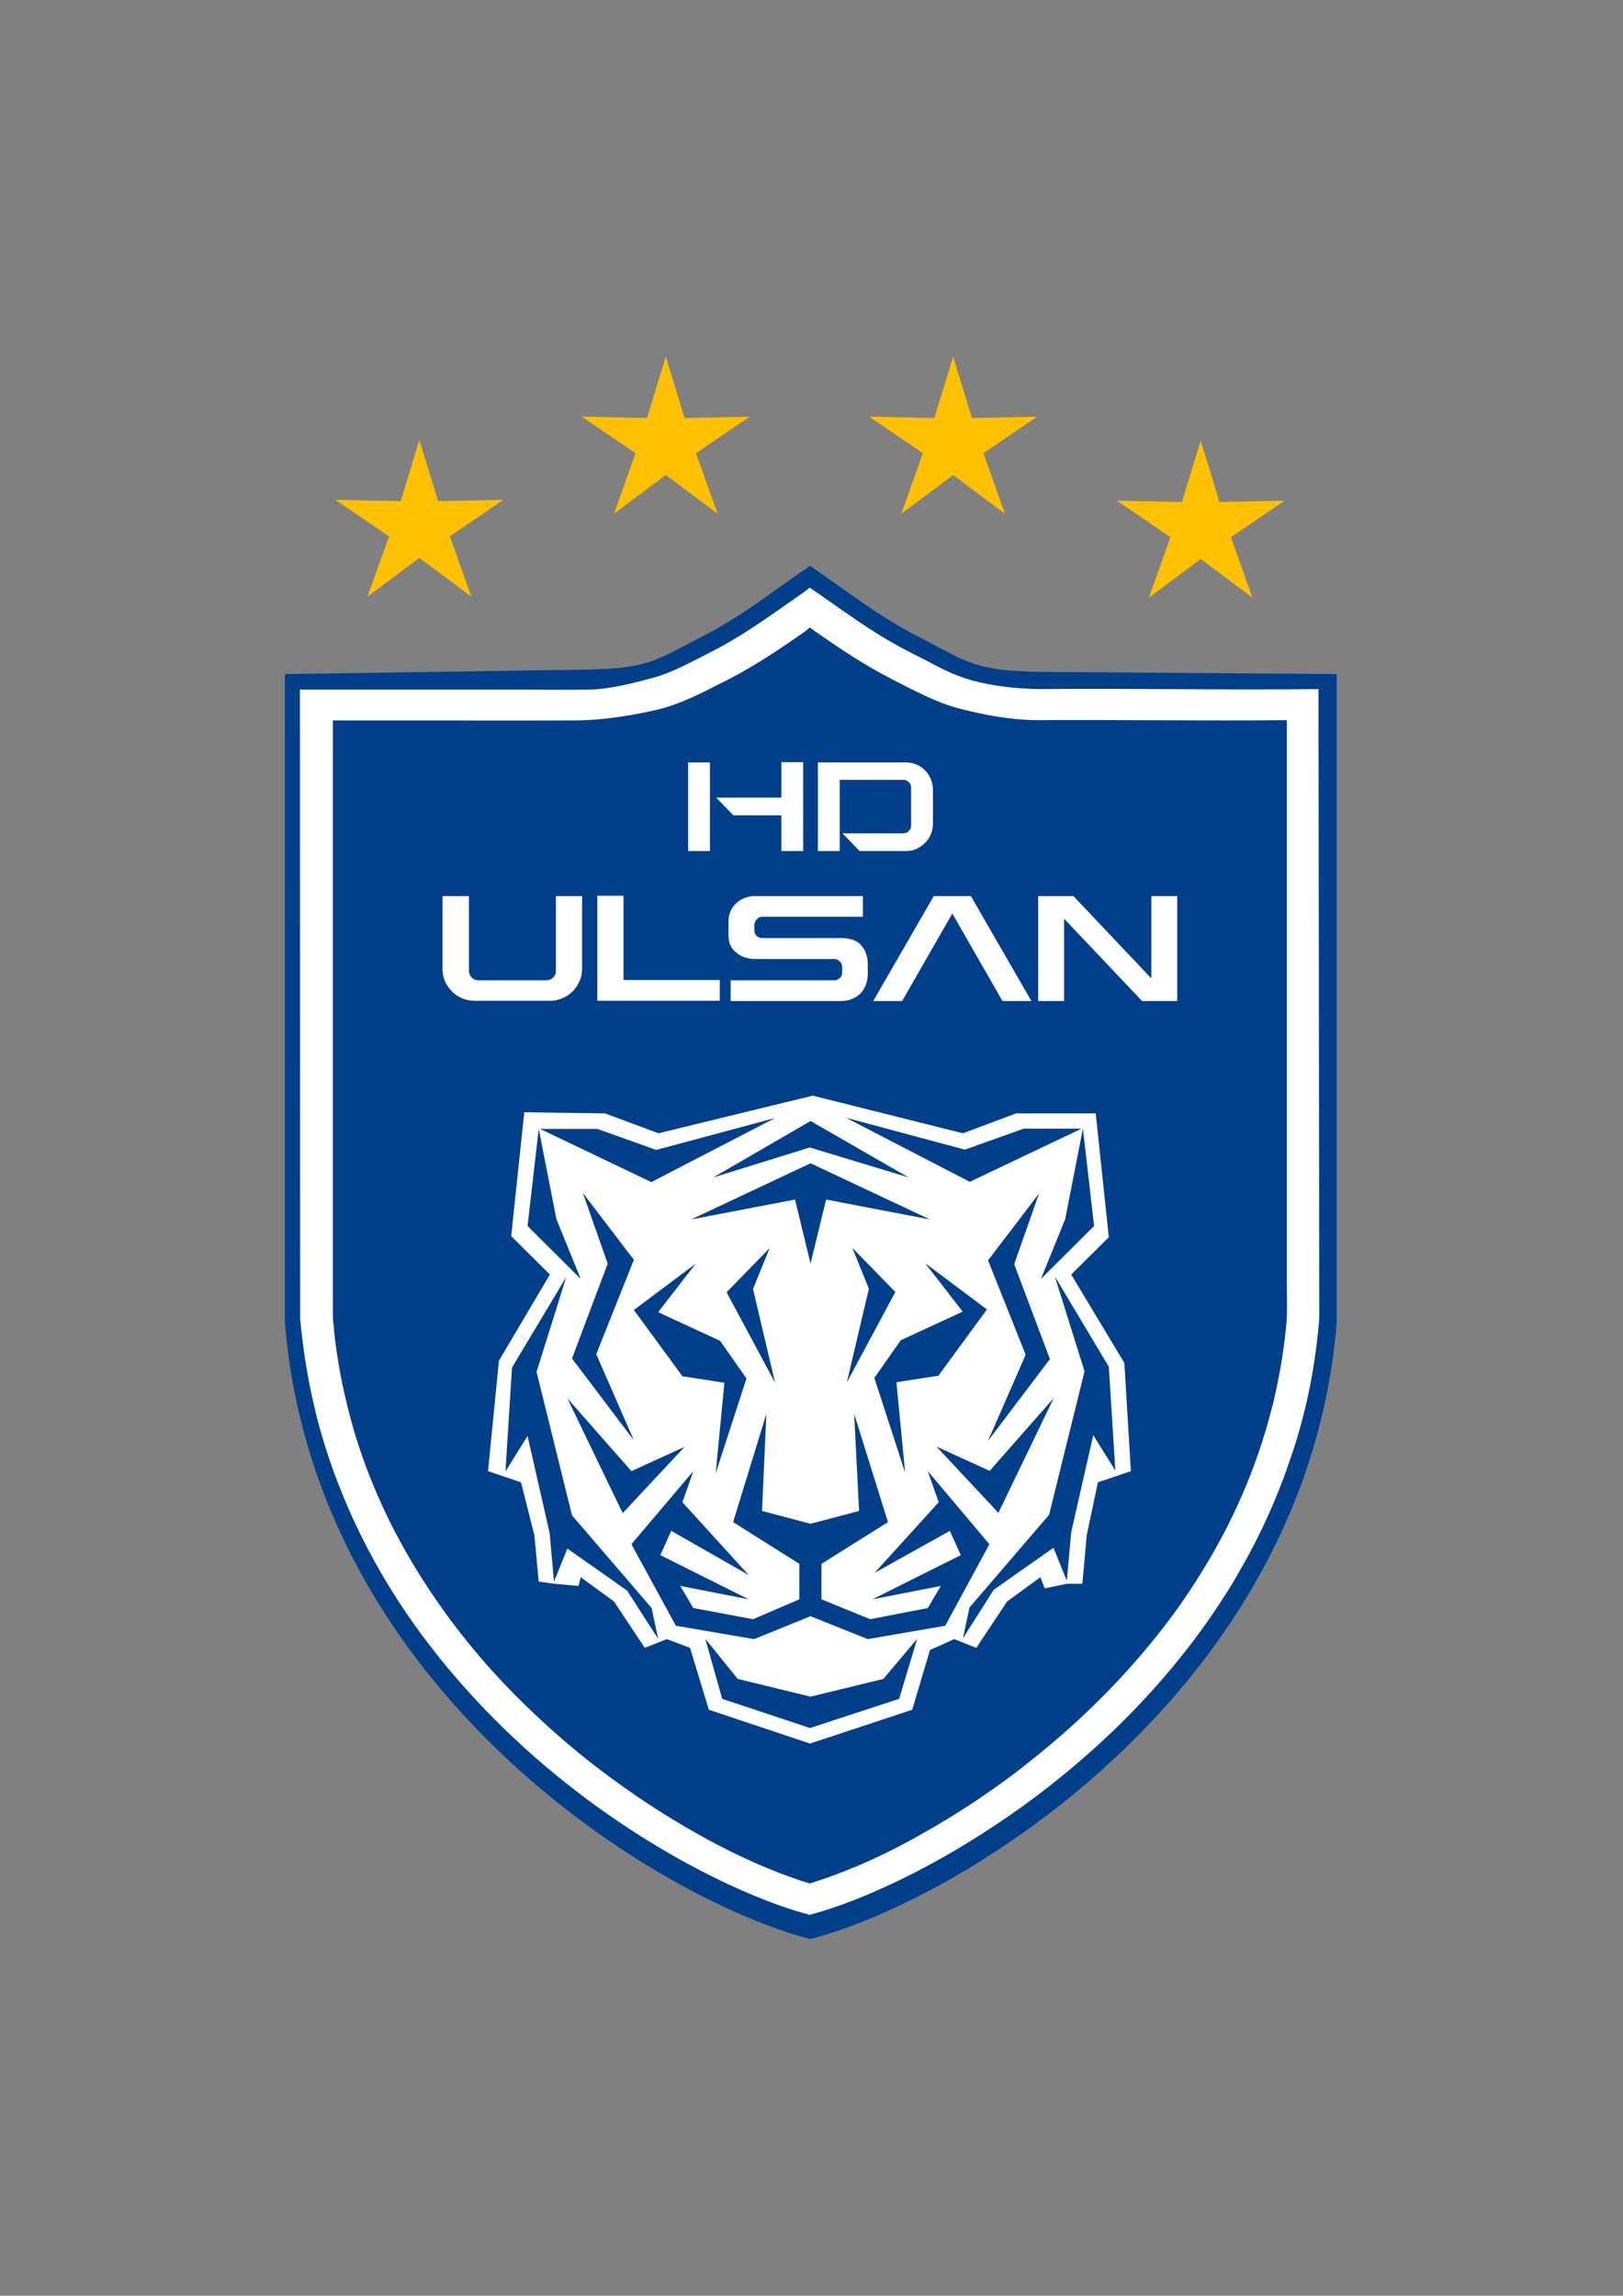
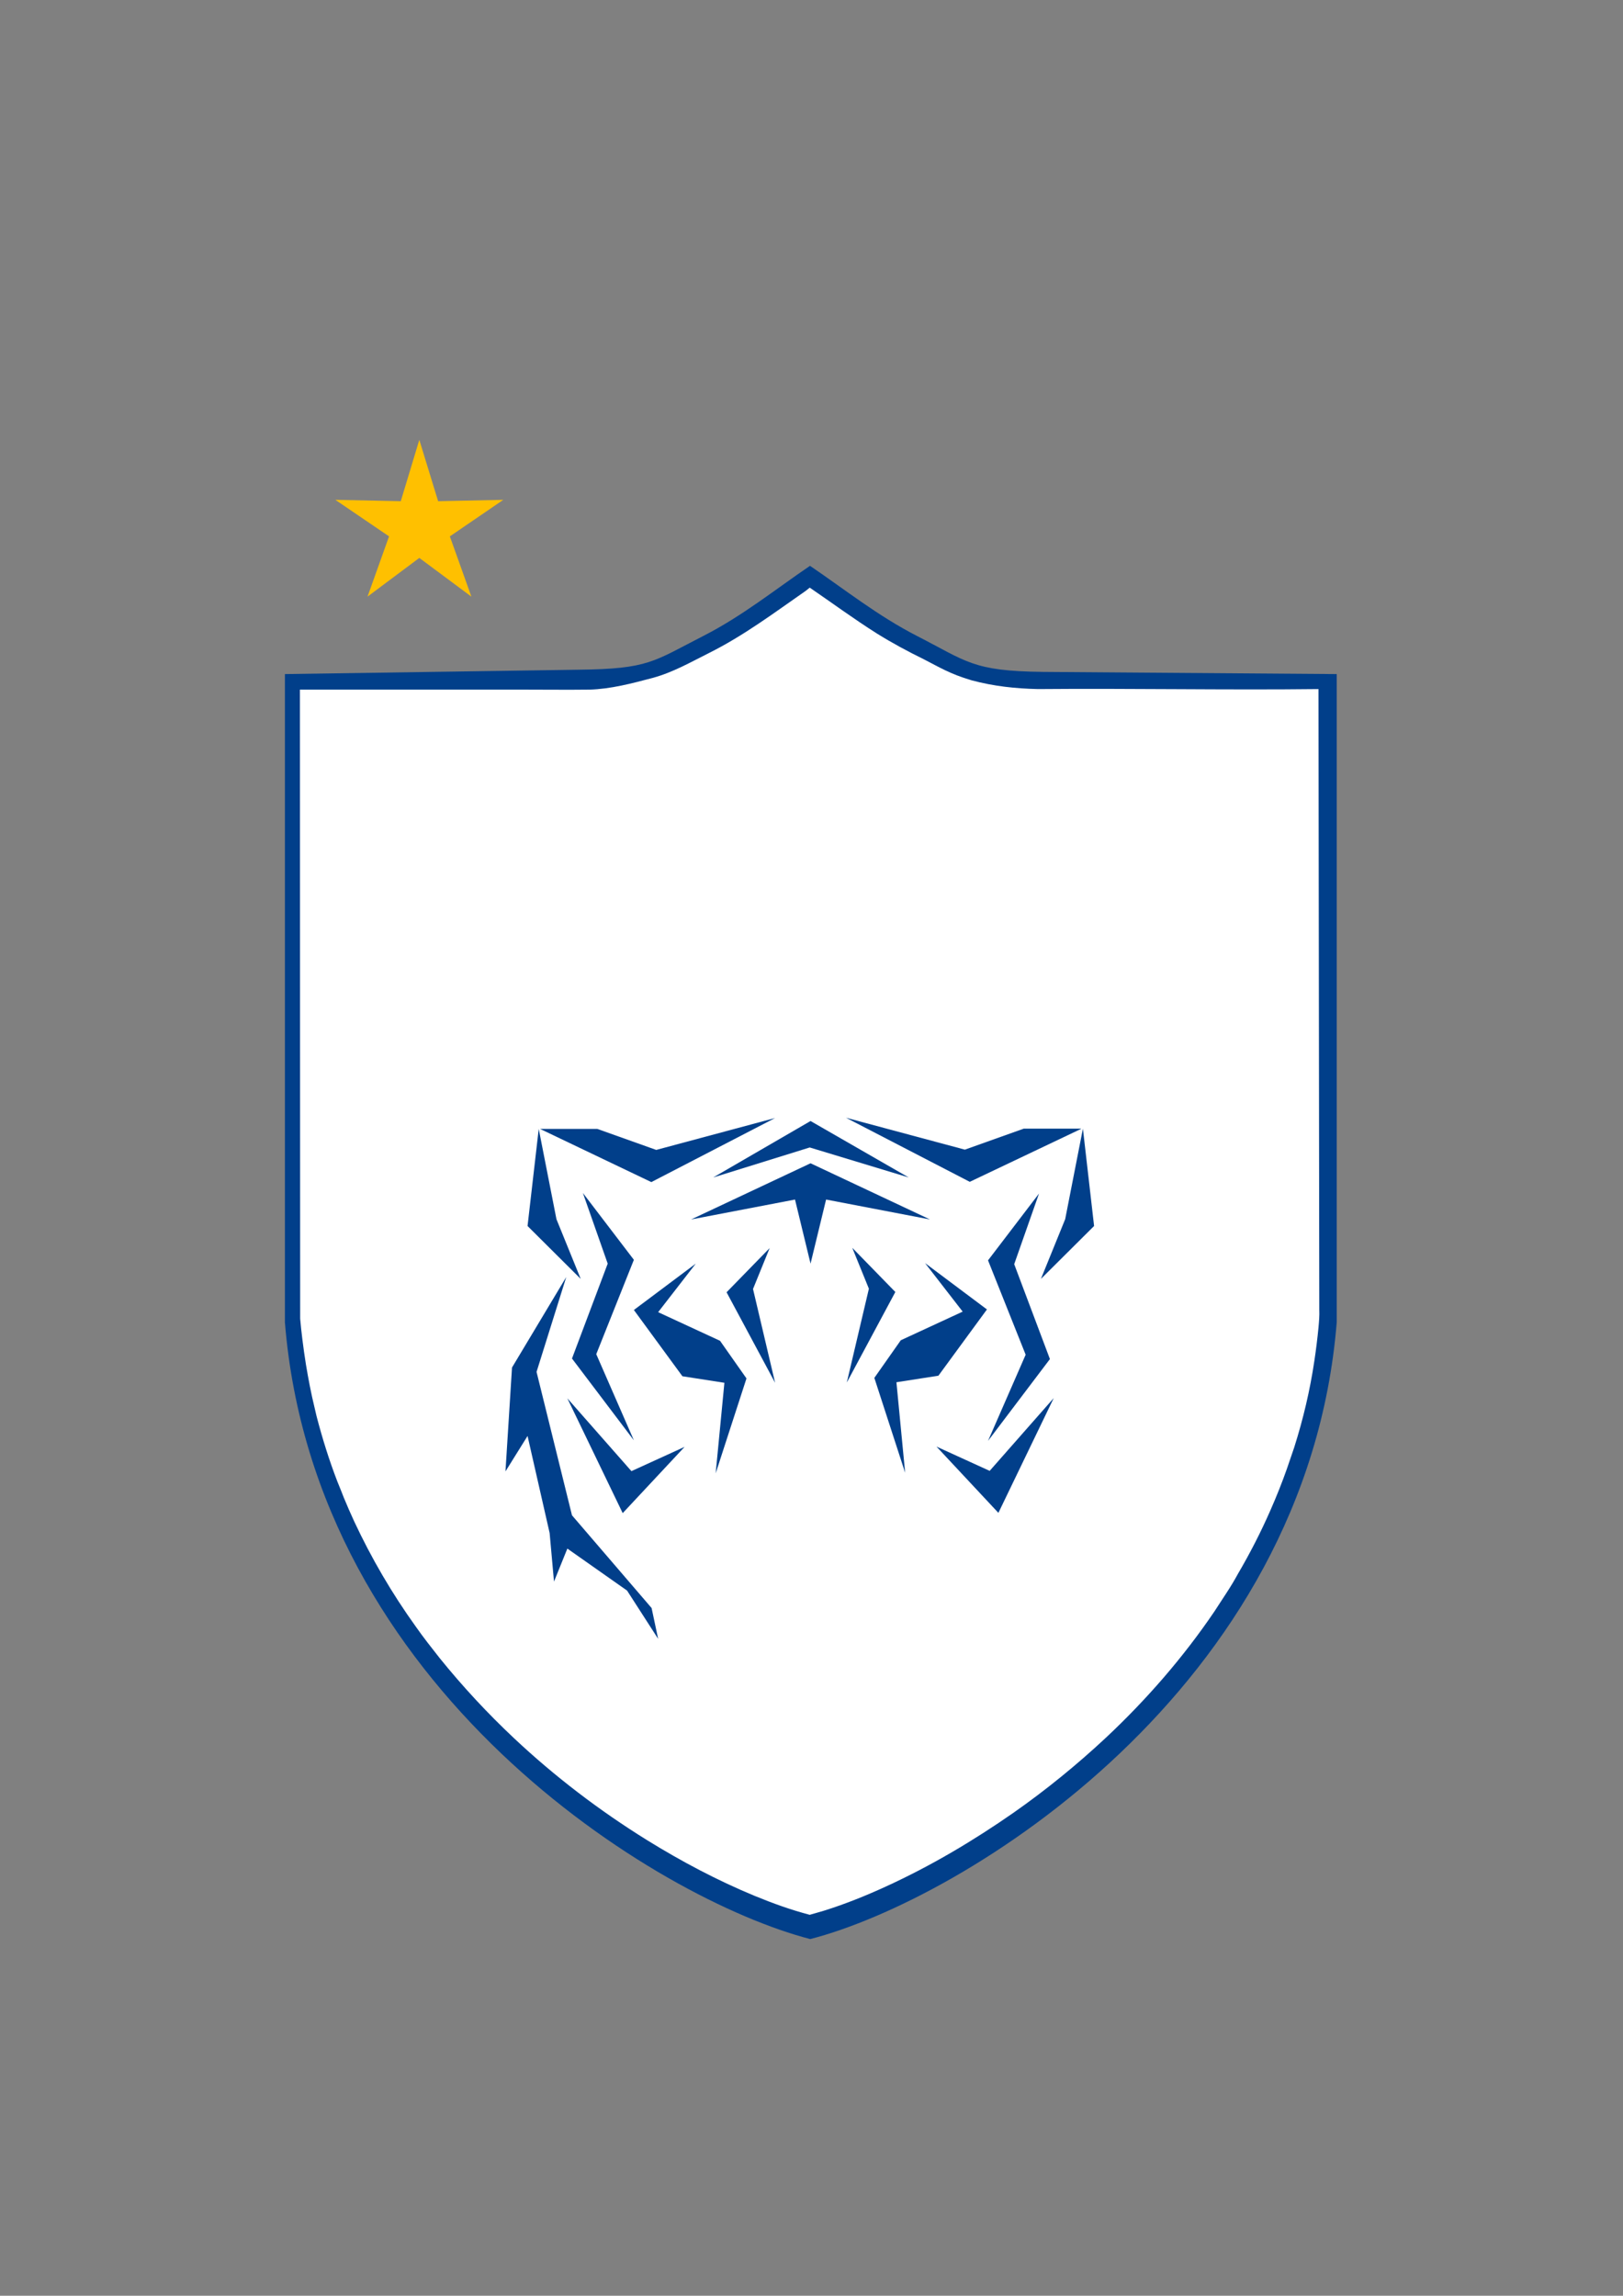
<svg xmlns="http://www.w3.org/2000/svg" version="1.1" id="Layer_1" x="0px" y="0px" width="595.3px" height="841.9px" viewBox="0 0 595.3 841.9" style="enable-background:new 0 0 595.3 841.9;" xml:space="preserve">
  <rect x="0" y="0" width="595.3" height="841.9" fill="#808080" stroke="none" />
  <style type="text/css">
	.st0{fill-rule:evenodd;clip-rule:evenodd;fill:#013F8A;}
	.st1{fill-rule:evenodd;clip-rule:evenodd;fill:#FFFFFF;}
	.st2{fill-rule:evenodd;clip-rule:evenodd;fill:#FFC000;}
</style>
  <g>
    <path class="st0" d="M297.1,207.5c-12.8,8.7-24.8,18.4-39.1,25.7c-18.4,9.4-20,12.1-45.7,12.4l-107.8,1.6v237.7   c10.8,134.5,136.5,211.7,192.7,226.2c56.2-14.5,182.3-91.8,193.1-226.2V247.2l-107.8-0.8c-25.8-0.3-27.8-3.8-46.2-13.2   C321.9,225.8,309.9,216.2,297.1,207.5z" />
    <path class="st1" d="M295.5,216.7c-11.5,8-22.7,16.4-35.3,22.7c-6.8,3.4-13.4,7.2-20.8,9.2c-7.5,2-15.5,4.1-23.2,4.3   c-8.1,0.1-16.2,0-24.3,0h-81.9l0.1,230.7c0.2,2.5,0.5,5,0.8,7.5c0.4,3.1,0.8,6.2,1.3,9.2c0.9,5.4,1.9,10.7,3.2,16   c0.2,1,0.5,2,0.7,3c2.1,8.1,4.6,16.1,7.6,23.9c0.5,1.2,1,2.5,1.5,3.7c0.3,0.7,0.6,1.6,0.9,2.3c1.2,2.9,2.5,5.9,3.8,8.7   c6.3,13.5,13.9,26.5,22.6,38.6c2.8,4,5.8,7.8,8.8,11.6c8.4,10.4,17.6,20.3,27.3,29.4c14.9,14,31.3,26.5,48.7,37.3   c12.6,7.8,25.8,14.8,39.6,20.5c6.6,2.7,13.2,5.1,20.1,6.9c1.8-0.5,3.5-1,5.2-1.5c7.7-2.4,15.4-5.5,22.8-8.9   c16.4-7.5,31.9-16.7,46.7-27c12-8.4,23.4-17.7,34.1-27.7c14.8-13.9,28.2-29.3,39.6-46.1c1.5-2.3,3-4.6,4.5-6.9   c1.5-2.3,2.9-4.6,4.2-7c4.4-7.5,8.4-15.3,11.9-23.3c2.2-5,4.2-10,6-15.1c0.9-2.6,1.8-5.2,2.7-7.9c3.3-10.4,5.8-21,7.4-31.8   c0.6-4,1.1-8,1.5-12.1c0.2-2.2,0.4-4.4,0.3-6.6l-0.3-227.6c-34.3,0.4-68.6-0.3-102.9,0c-8.3-0.2-16-1-24.3-3.2   c-8.1-2.4-12-4.9-17.5-7.7c-5.9-2.9-11.7-6-17.3-9.5c-8.4-5.3-16.4-11.2-24.6-16.8L295.5,216.7z" />
-     <path class="st0" d="M295.5,231.4c-10.1,7.1-20.4,14-31.6,19.4c-7.4,3.8-14.9,7.6-23,9.5c-9.6,2.2-19.8,3.8-29.6,3.9   c-14.9,0-29.6,0.1-44.6,0h-44.6v219.2c0.2,2.4,0.5,4.8,0.7,7.2c0.1,0.7,0.2,1.6,0.3,2.3c0.6,4.6,1.4,9.3,2.3,13.9   c1.2,5.7,2.6,11.4,4.2,17.1c3.8,13,9,25.8,15.3,37.9c9.2,17.6,20.7,34,33.8,48.9c6.4,7.2,13.2,14.1,20.3,20.6   c8.1,7.5,16.6,14.5,25.5,21c11.4,8.4,23.4,16,35.8,22.7c0.8,0.4,1.7,0.9,2.6,1.4c6.8,3.5,13.7,6.8,20.8,9.6c0.6,0.2,1.4,0.5,2,0.8   c2.4,0.9,4.8,1.8,7.2,2.6c0.6,0.2,1.4,0.5,2.1,0.7c0.7,0.2,1.3,0.4,2,0.6c4.7-1.4,9.2-3.1,13.8-4.9c1.1-0.5,2.3-1,3.5-1.4   c6.5-2.8,12.8-5.8,19-9.2c1-0.5,2.1-1.1,3.1-1.7c12.7-7,24.8-14.9,36.3-23.6c1.1-0.8,2.2-1.7,3.3-2.6c18-14,34.5-30,48.7-47.9   c5.1-6.4,9.9-13.1,14.3-20.1c0.5-0.9,1.2-1.8,1.7-2.7c11.4-18.3,20.1-38.2,25.5-59.1c0.3-1,0.5-2,0.8-3.1c0.2-0.7,0.4-1.5,0.5-2.2   c2.1-9.1,3.6-18.3,4.4-27.6c0.3-4.4,0.1-8.9,0.1-13.3c0-69.9,0-137.4,0-207.2c-30.7,0.3-61.7-0.2-92.4,0   c-9.4-0.2-18.7-1.9-27.9-4.3c-8.7-2.3-16.6-6.7-24.5-10.7c-9.4-4.8-18.2-10.6-26.8-16.6c-1.2-0.8-2.3-1.6-3.4-2.4L295.5,231.4z" />
    <polygon class="st2" points="153.8,161.3 160.7,183.8 184.6,183.3 165,196.7 172.9,218.8 153.8,204.6 134.8,218.8 142.7,196.7    123,183.3 147,183.8  " />
    <path class="st1" d="M213.5,328.6v26.7c0,1.6-0.3,3.2-1,4.6c-0.6,1.4-1.4,2.7-2.5,3.7c-1.1,1.1-2.3,1.9-3.8,2.5   c-1.4,0.6-2.9,0.9-4.5,0.9H174c-1.6,0-3.1-0.3-4.5-0.9c-1.4-0.6-2.7-1.4-3.7-2.5c-1.1-1.1-1.9-2.3-2.6-3.7c-0.6-1.4-0.9-3-0.9-4.6   v-26.7h9.7V356c0,0.9,0.3,1.7,1,2.5c0.7,0.7,1.5,1,2.5,1h24.9c1,0,1.8-0.3,2.5-1c0.7-0.7,1-1.5,1-2.5v-27.4H213.5L213.5,328.6z    M228.7,328.6v30.8H264v7.6h-44.9v-38.5H228.7L228.7,328.6z M316.5,328.6v7.6h-36.9c-0.8,0-1.4,0.3-2,0.9c-0.5,0.5-0.8,1.2-0.9,2   v2.1c0,0.8,0.3,1.5,0.8,2c0.6,0.5,1.2,0.8,2,0.8h28.9c3.5,0,6,0.9,7.5,2.7c1.6,1.8,2.4,4.2,2.4,7.1v3.4c0,1.2-0.2,2.4-0.6,3.6   c-0.4,1.2-1,2.3-1.8,3.2c-0.8,0.9-1.8,1.7-3.1,2.2c-1.2,0.6-2.7,0.9-4.4,0.9h-40.4v-7.6H306c0.8,0,1.4-0.3,2-0.8   c0.6-0.6,0.9-1.2,0.9-2v-2.1c0-0.8-0.3-1.4-0.9-2c-0.5-0.6-1.2-0.9-2-0.9h-28.9c-1.4,0-2.6-0.2-3.9-0.6c-1.2-0.4-2.3-1-3.2-1.8   c-0.9-0.7-1.6-1.6-2.1-2.7c-0.5-1-0.7-2.2-0.7-3.5V338c0-1.4,0.2-2.6,0.7-3.7c0.5-1.2,1.2-2.2,2.1-3c0.9-0.9,1.9-1.5,3.2-2   c1.2-0.5,2.5-0.7,3.9-0.7L316.5,328.6L316.5,328.6L316.5,328.6z M342.5,328.6l-22.2,38.5h10.6l18.4-32.1l18.4,32.1h10.6l-22.2-38.5   H342.5L342.5,328.6z M431.8,328.6v38.5h-12.9l-28.6-30.2v30.2h-9.5v-38.5h12.9l28.6,30.2v-30.2H431.8L431.8,328.6z M294.6,279.6   v32.5h-8V299H269l-6.3-6.5h23.9v-13H294.6L294.6,279.6z M260.4,279.6v32.5h-8v-32.5H260.4L260.4,279.6z M332.4,279.6   c1.4,0,2.6,0.3,3.8,0.8c1.2,0.5,2.2,1.2,3.1,2.1c0.9,0.9,1.6,2,2.1,3.2c0.5,1.2,0.8,2.5,0.8,3.9v12.6c0,1.3-0.3,2.6-0.8,3.8   c-0.5,1.2-1.2,2.2-2.1,3.1c-0.9,0.9-1.9,1.6-3.1,2.2c-1.2,0.5-2.4,0.8-3.8,0.8h-17.1l-6.3-6.5h22.4c0.8,0,1.5-0.3,2-0.9   c0.6-0.6,0.8-1.3,0.8-2.1v-13.7c0-0.8-0.3-1.5-0.8-2c-0.5-0.6-1.2-0.9-2-0.9h-23.4v26.1h-8v-32.5H332.4z" />
-     <path class="st2" d="M244.2,130.8l6.9,22.5l23.9-0.5l-19.7,13.4l7.9,22.2l-19-14.2l-19,14.2l7.9-22.2l-19.7-13.4l23.9,0.5   L244.2,130.8L244.2,130.8z M349.6,130.8l6.9,22.5l23.9-0.5l-19.7,13.4l7.9,22.2l-19-14.2l-19,14.2l7.9-22.2l-19.7-13.4l23.9,0.5   L349.6,130.8L349.6,130.8z M440.4,161.6l6.9,22.5l23.9-0.5l-19.7,13.4l7.9,22.2l-19-14.2l-19,14.2l7.9-22.2l-19.7-13.4l23.9,0.5   L440.4,161.6z" />
    <polygon class="st1" points="192.3,407.9 187.5,453.3 201.7,467.4 183,499 179,539.5 191.1,543.6 196,563 197.6,580 203.3,580.8    212.2,581.6 213,578.4 225.2,587.3 236.5,604.3 244.6,601.1 253.1,604.3 260,627 297.1,639.4 334.6,627 341.1,605.1 350,601.1    358.1,604.3 369.4,587.3 381.6,578.4 383.2,582.5 391.3,580.8 397,580.8 398.6,563 402.7,543.6 414.8,539.5 412.4,499.8    392.9,467.4 406.7,453.7 401.9,408.3 372.7,408.3 353.2,415.6 298.1,401.8 241.5,415.6 221.9,408.3  " />
    <path class="st0" d="M197.6,414l-4.1,35.6l19.5,19.4l-8.9-21.9L197.6,414L197.6,414z M198.1,414h21l21.6,7.7l43.6-11.7l-45.4,23.5   L198.1,414L198.1,414z M297.3,411.1l-35.7,20.7l35.4-11l36.3,11L297.3,411.1z" />
    <path class="st0" d="M297.3,426.6l-43.8,20.6l38.1-7.3l5.7,23.5l5.7-23.5l38.1,7.3L297.3,426.6L297.3,426.6z M396.5,414l-40.8,19.4   l-45.4-23.5l43.6,11.7l21.6-7.7H396.5L396.5,414z M397.2,413.9l-6.5,33.2l-8.9,21.9l19.5-19.4L397.2,413.9L397.2,413.9z    M213.8,437.5l9.1,25.9l-13.1,34.8l22.7,30l-13.8-31.6l13.8-34.6L213.8,437.5L213.8,437.5z M255.2,463.4l-13.8,17.8l22.7,10.5   l9.7,13.8l-11.3,34.8l3.2-33.2l-15.4-2.4l-17.8-24.3L255.2,463.4z" />
    <path class="st0" d="M266.5,473.9l15.8-16.2l-6.1,15l8.1,34.4L266.5,473.9L266.5,473.9z M328.4,473.8l-15.8-16.2l6.1,15l-8.1,34.4   L328.4,473.8L328.4,473.8z M339.3,463.2l22.7,17l-17.8,24.3l-15.4,2.4l3.2,33.2l-11.3-34.8l9.7-13.8l22.7-10.5L339.3,463.2   L339.3,463.2z M381.1,437.7l-9.1,25.9l13.1,34.8l-22.7,30l13.8-31.6l-13.8-34.6L381.1,437.7L381.1,437.7z M208.1,512.8l20.3,42.1   l22.7-24.3l-19.5,8.9L208.1,512.8z" />
    <path class="st0" d="M207.7,468.3l-10.9,34.8l13,52.6l29.2,34l2.4,11.3L230,583.3l-21.9-15.4l-4.9,12.1l-1.6-17.8l-8.1-35.6   l-8.1,13l2.4-38.1L207.7,468.3L207.7,468.3z M386.5,512.7l-20.3,42.1l-22.7-24.3l19.5,8.9L386.5,512.7z" />
-     <path class="st0" d="M386.9,468.1l10.9,34.8l-13,52.6l-29.2,34l-2.4,11.3l11.3-17.8l21.9-15.4l4.9,12.1l1.6-17.8l8.1-35.6l8.1,13   l-2.4-38.1L386.9,468.1L386.9,468.1z M258.7,601l6.2,22l32.2,10.7l32.7-10.7l6.6-22L324,615.7l-26.7,6.5l-26.7-6.5L258.7,601z" />
-     <polygon class="st0" points="281.1,518.5 268.9,558.2 293.2,573.5 293.2,586.5 276.2,593.8 254.3,589.7 249.5,581.6 274.6,586.5    242.2,570.3 246.2,561.4 274.6,577.6 250.3,550.9 254.3,539.5 231.6,566.3 247.9,596.2 276.6,601.1 297.3,592.7 318.3,601.1    346.7,596.2 362.9,566.3 340.3,539.5 344.3,550.9 320.8,576.8 348.4,561.4 352.4,570.3 320,586.5 345.1,581.6 340.3,589.7    319.2,593.8 301.3,586.5 301.3,573.5 325.7,558.2 313.3,518.5 315.1,554.1 297.3,558.8 279.5,554.1  " />
  </g>
</svg>